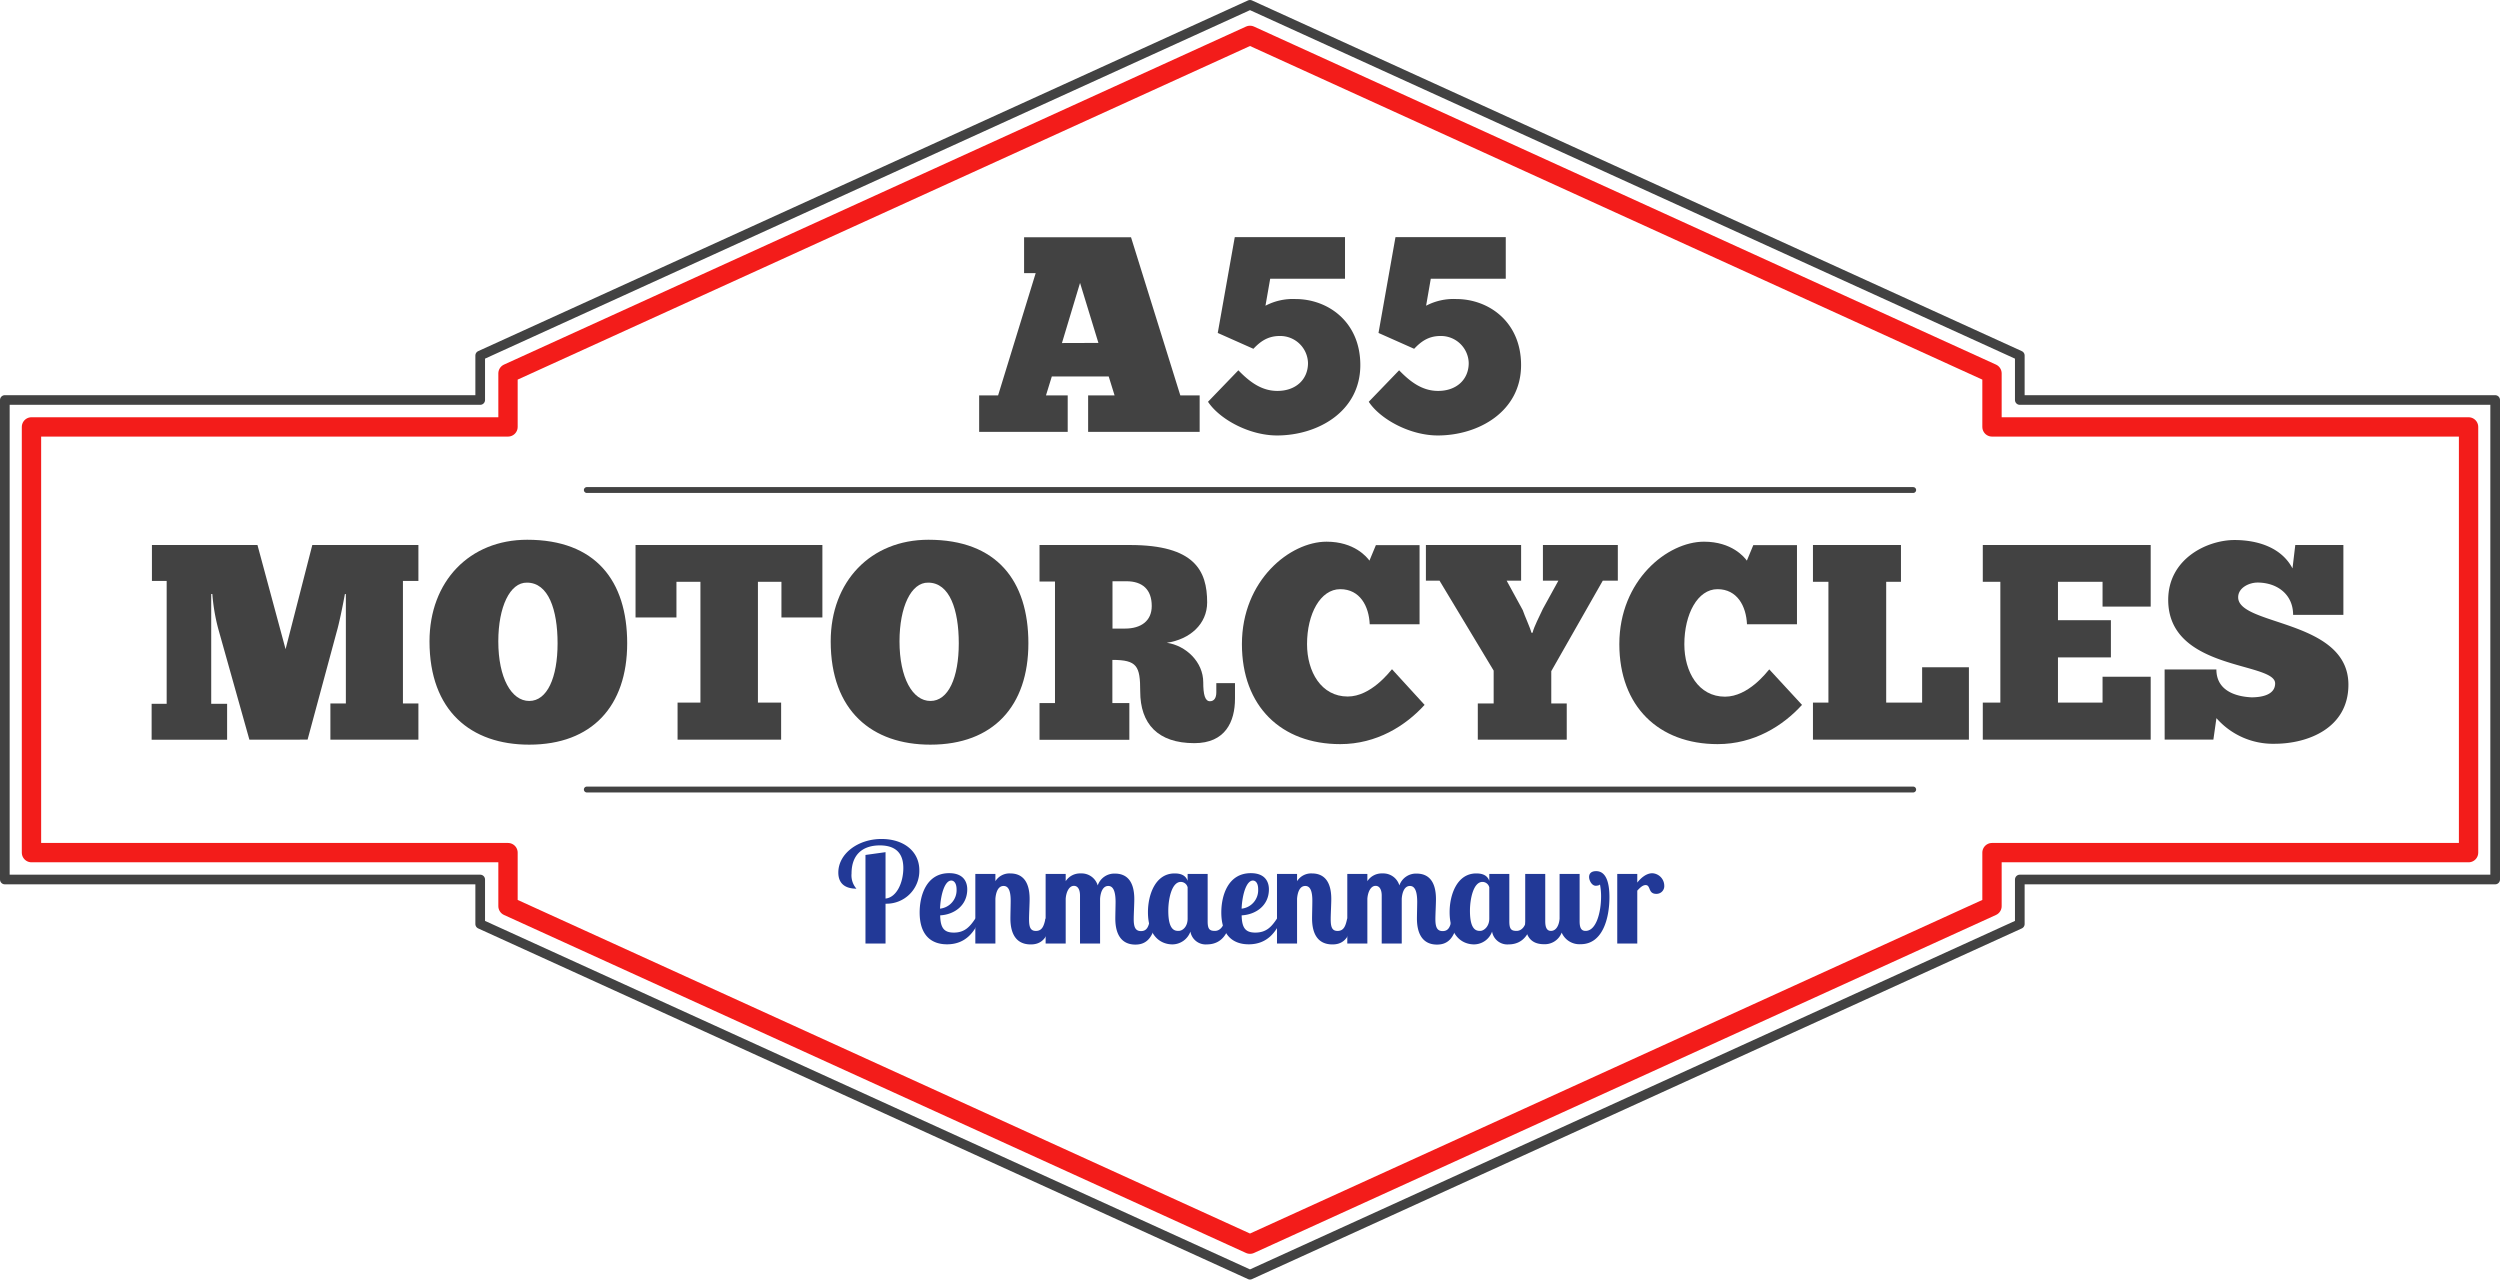
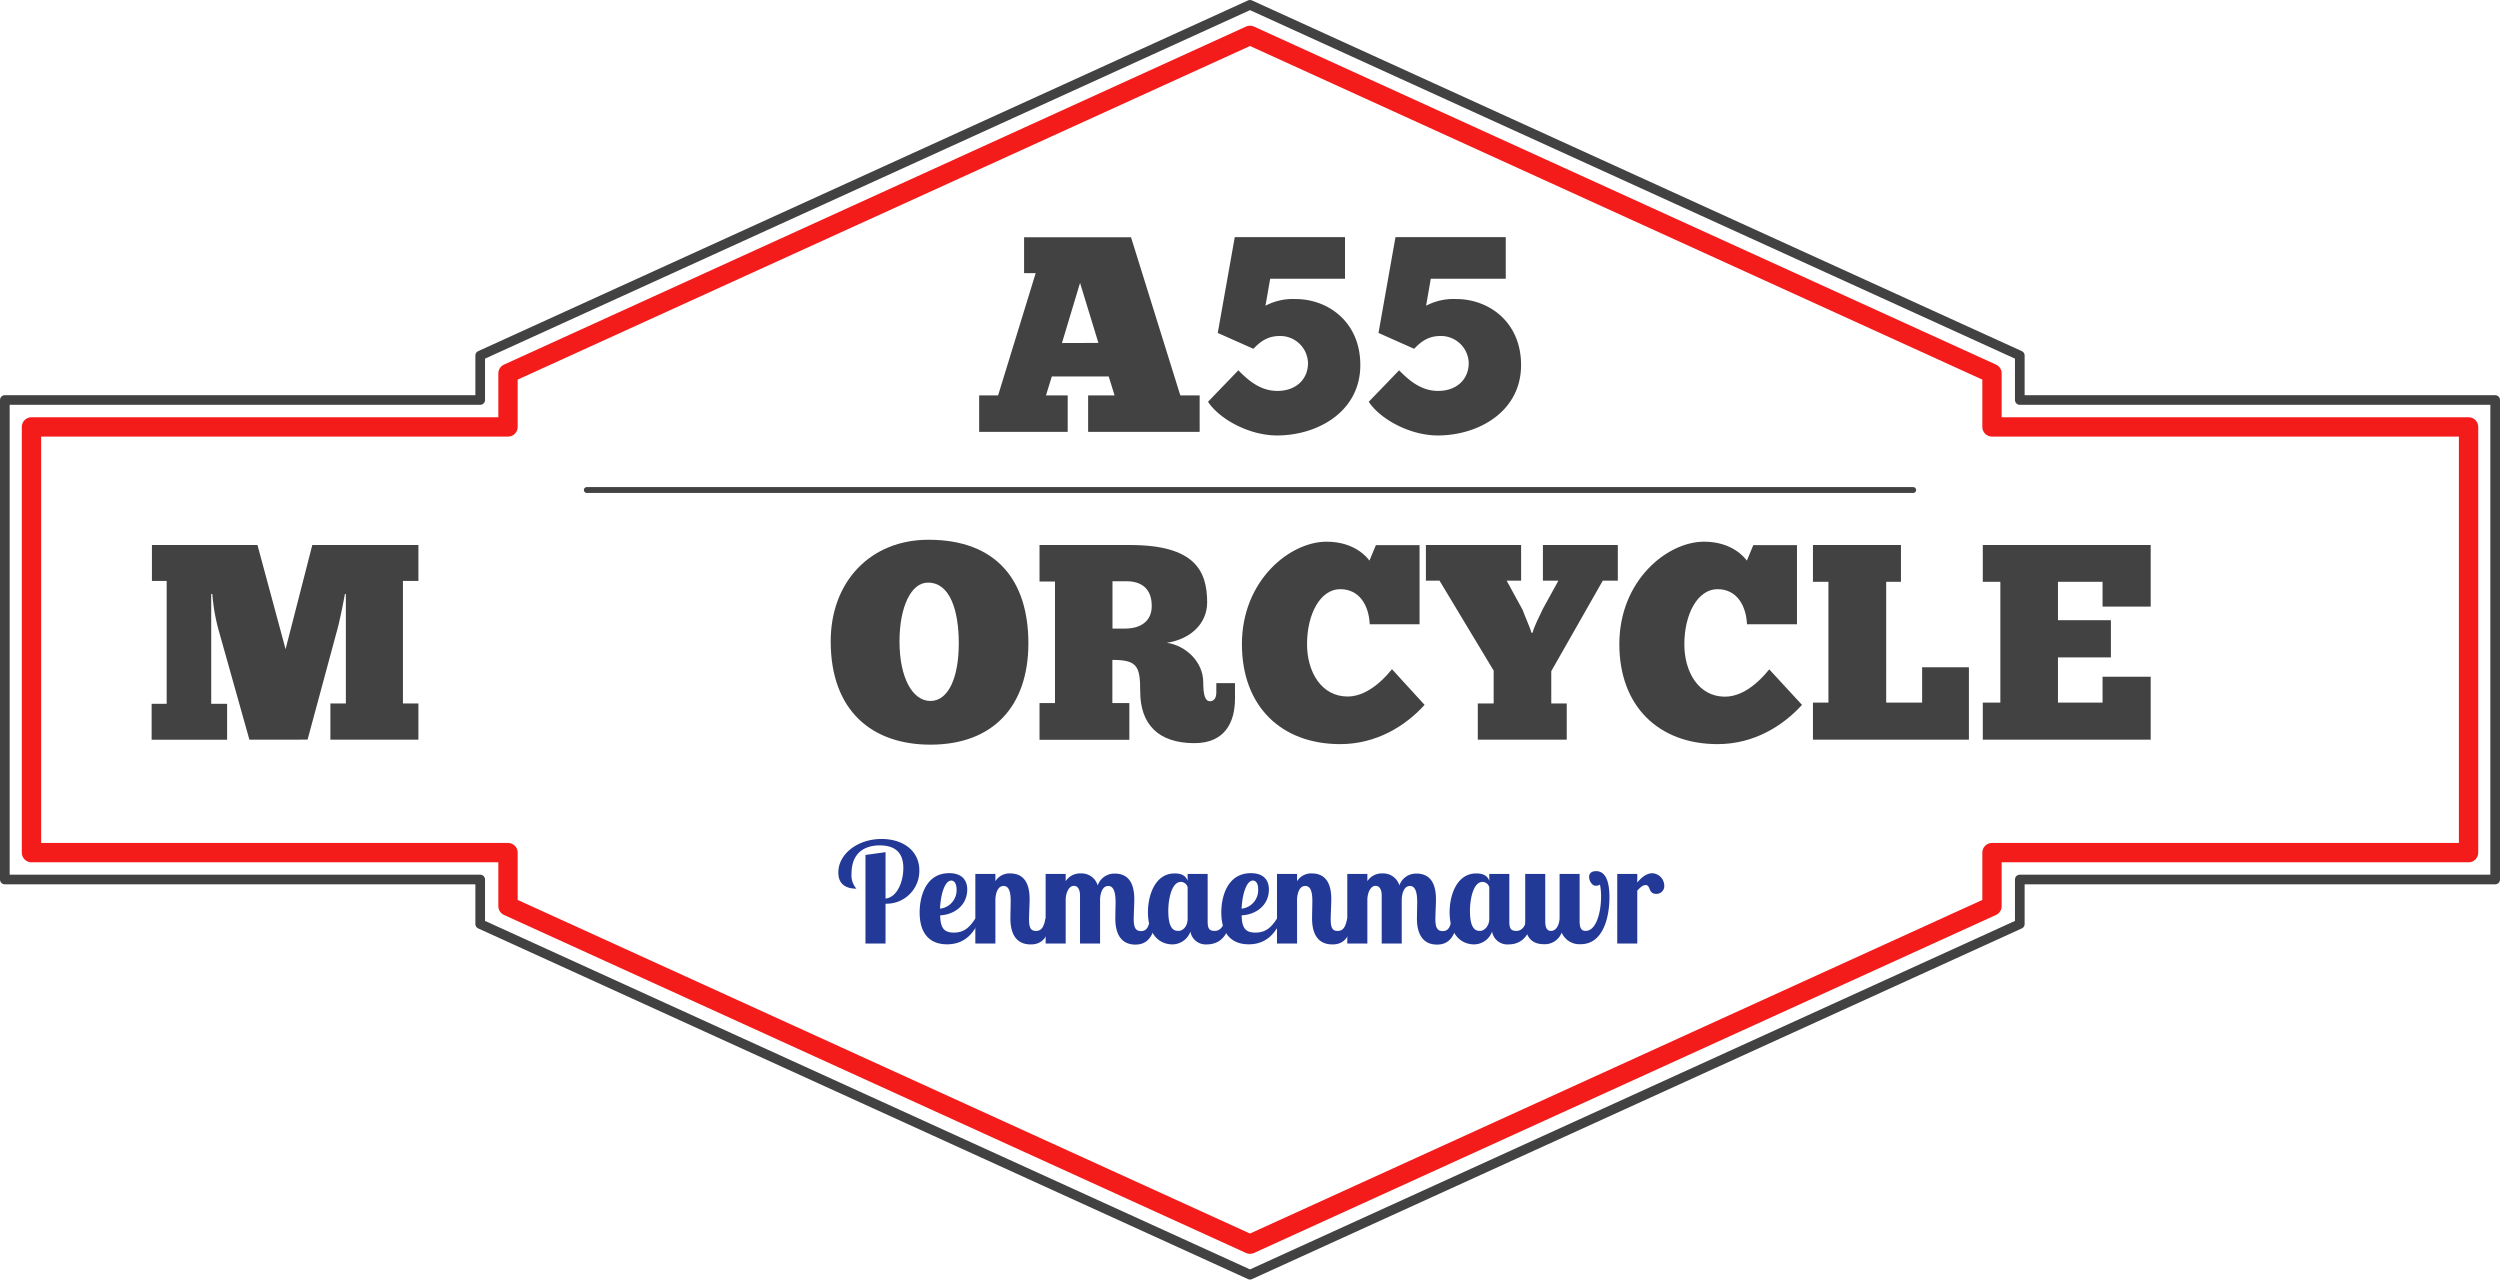
<svg xmlns="http://www.w3.org/2000/svg" viewBox="0 0 646.5 330.89">
  <defs>
    <style>.cls-1{fill:#223997;}.cls-2,.cls-3{fill:#424242;}.cls-3,.cls-4{stroke:#424242;}.cls-3{stroke-linecap:round;stroke-miterlimit:10;stroke-width:1.52px;}.cls-4,.cls-5{fill:none;stroke-linejoin:round;}.cls-4{stroke-width:2.5px;}.cls-5{stroke:#f31c1a;stroke-width:5px;}</style>
  </defs>
  <title>logo-a55motorcycles-coloured</title>
  <g id="Layer_2" data-name="Layer 2">
    <g id="ChunkFive_Roman" data-name="ChunkFive Roman">
      <path class="cls-1" d="M229,220.37v12c2.95-.32,4.6-4.25,4.6-7.88,0-2.34-.68-5.87-6.08-5.87-4.28,0-7.31,2.23-7.31,7.27a5.22,5.22,0,0,0,1.26,3.92c-2.88,0-4.68-1.29-4.68-4.17,0-4.86,5.08-8.68,11.16-8.68,5.83,0,9.79,3.24,9.79,8.1a8.48,8.48,0,0,1-8.56,8.64H229V244h-5.19V221.09Z" />
      <path class="cls-1" d="M252.22,237.54h1.23c-1.34,3.31-3.64,6.66-8.54,6.66-4.13,0-7.09-2.38-7.09-8.25,0-4.17,1.62-10.15,7.63-10.15,4.58,0,4.68,3.42,4.68,4.18,0,4.28-3.49,6.55-7,6.73.07,3.2.94,4.46,3.53,4.46C249.52,241.17,250.85,239.59,252.22,237.54ZM246,227.71c-1.62,0-2.73,3.38-2.91,7.27a4.8,4.8,0,0,0,4.28-5C247.36,228.36,246.68,227.71,246,227.71Z" />
      <path class="cls-1" d="M259.53,229.11c-1.44,0-2,1.66-2.12,3.32V244h-5.19V226h5.19v1.87a4.29,4.29,0,0,1,3.85-2c2.73,0,5,1.58,5,6.62,0,1.26-.15,3.93-.15,5.15,0,2,.29,3.1,1.77,3.1,1.65,0,2.08-1.34,2.48-3.17h1.51c-.75,5.79-3.2,6.66-5.33,6.66-3.7,0-5.25-2.67-5.25-6.73,0-.87.07-3.42.07-4.36C261.4,230.23,260.72,229.11,259.53,229.11Z" />
      <path class="cls-1" d="M286.6,229.11c-1.37,0-2,1.55-2.12,3.32V244h-5.19V231.56c0-1.15-.36-2.48-1.58-2.48s-2,1.55-2.12,3.35V244H270.4V226h5.19v1.87a4.43,4.43,0,0,1,3.92-2,4.34,4.34,0,0,1,4.36,3.1,4.54,4.54,0,0,1,4.46-3.06c2.73,0,5,1.58,5,6.62,0,1.26-.15,3.93-.15,5.15,0,2,.4,3.1,1.88,3.1,1.65,0,2-1.34,2.37-3.17H299c-.75,5.69-3.2,6.66-5.4,6.66-3.6,0-5.18-2.67-5.18-6.73,0-.87.07-3.46.07-4.36C288.47,230.23,287.75,229.11,286.6,229.11Z" />
      <path class="cls-1" d="M312.3,226v12.24c0,2,.47,2.49,1.88,2.49s2.41-1.37,2.55-3.17h1.51c-.79,5.87-4.17,6.66-6.12,6.66a4,4,0,0,1-4.28-3.31,5,5,0,0,1-4.64,3.31c-3,0-6.34-2.09-6.34-8.35,0-4.4,1.87-10,6.88-10,1.19,0,2.77.22,3.38,1.91V226Zm-5.18,3.46a1.84,1.84,0,0,0-1.76-1.4c-2.34,0-3.24,4.35-3.24,7.48,0,5.11,1.76,5.19,2.66,5.19,1.05,0,2.34-1.08,2.34-3.17Z" />
      <path class="cls-1" d="M330.23,237.54h1.23c-1.33,3.31-3.64,6.66-8.53,6.66-4.14,0-7.1-2.38-7.1-8.25,0-4.17,1.62-10.15,7.64-10.15,4.57,0,4.67,3.42,4.67,4.18,0,4.28-3.49,6.55-7.05,6.73.07,3.2.94,4.46,3.53,4.46C327.53,241.17,328.87,239.59,330.23,237.54ZM324,227.71c-1.62,0-2.74,3.38-2.92,7.27a4.8,4.8,0,0,0,4.28-5C325.37,228.36,324.69,227.71,324,227.71Z" />
      <path class="cls-1" d="M337.54,229.11c-1.44,0-2,1.66-2.12,3.32V244h-5.19V226h5.19v1.87a4.3,4.3,0,0,1,3.85-2c2.73,0,5,1.58,5,6.62,0,1.26-.15,3.93-.15,5.15,0,2,.29,3.1,1.77,3.1,1.65,0,2.09-1.34,2.48-3.17h1.51c-.75,5.79-3.2,6.66-5.32,6.66-3.71,0-5.26-2.67-5.26-6.73,0-.87.07-3.42.07-4.36C339.41,230.23,338.73,229.11,337.54,229.11Z" />
      <path class="cls-1" d="M364.61,229.11c-1.37,0-2,1.55-2.12,3.32V244h-5.18V231.56c0-1.15-.37-2.48-1.59-2.48s-2,1.55-2.12,3.35V244h-5.19V226h5.19v1.87a4.43,4.43,0,0,1,3.92-2,4.34,4.34,0,0,1,4.36,3.1,4.54,4.54,0,0,1,4.46-3.06c2.73,0,5,1.58,5,6.62,0,1.26-.15,3.93-.15,5.15,0,2,.4,3.1,1.88,3.1,1.65,0,2-1.34,2.37-3.17H377c-.75,5.69-3.2,6.66-5.4,6.66-3.6,0-5.18-2.67-5.18-6.73,0-.87.07-3.46.07-4.36C366.48,230.23,365.76,229.11,364.61,229.11Z" />
      <path class="cls-1" d="M390.31,226v12.24c0,2,.47,2.49,1.88,2.49s2.41-1.37,2.55-3.17h1.51c-.79,5.87-4.17,6.66-6.11,6.66a4,4,0,0,1-4.29-3.31,5,5,0,0,1-4.64,3.31c-3,0-6.34-2.09-6.34-8.35,0-4.4,1.87-10,6.88-10,1.19,0,2.77.22,3.38,1.91V226Zm-5.18,3.46a1.84,1.84,0,0,0-1.76-1.4c-2.34,0-3.24,4.35-3.24,7.48,0,5.11,1.76,5.19,2.66,5.19s2.34-1.08,2.34-3.17Z" />
      <path class="cls-1" d="M416.2,232c0,5.51-1.77,12.17-7.42,12.17a5,5,0,0,1-4.93-3,4.67,4.67,0,0,1-4.61,3c-3.42,0-4.82-2.2-4.82-5.58V226h5.18v12.24c0,1.8.54,2.49,1.48,2.49,1.3,0,2.09-1.37,2.23-3.17V226h5.18v12.24c0,1.73.44,2.49,1.55,2.49,2.77,0,4-4.86,4-8.93a16,16,0,0,0-.29-3.1c-.07.25-.79.36-1.08.36-1,0-1.73-1.33-1.73-2.27s.62-1.51,1.8-1.51C415.15,225.26,416.2,227.82,416.2,232Z" />
      <path class="cls-1" d="M423.4,226v2.23c1-1.26,2.38-2.41,3.89-2.41a3.26,3.26,0,0,1,3.09,3.21,2,2,0,0,1-2.08,2.12c-2.16,0-1.37-2.27-2.74-2.27-.72,0-1.4.61-2.16,1.44V244h-5.18V226Z" />
      <path class="cls-2" d="M89.19,153.62c-.58,3.24-1.59,8-2.09,9.65l-7.56,28H64.49l-8.07-28.73a49.51,49.51,0,0,1-1.51-8.93h-.29V182h4.11v9.29H39.21V182H43.1V150.23H39.29v-9.29H66.58l7.27,26.94,6.91-26.94H108.2v9.29h-4v31.69h4v9.36H85.44v-9.36h4v-28.3Z" />
-       <path class="cls-2" d="M111.07,165.86c0-15.55,10.37-26.28,25.27-26.28,17.65,0,25.85,10.58,25.85,26.78s-9.07,26.21-25.34,26.21C121.8,192.57,111.07,183.86,111.07,165.86Zm33.12.5c0-8.71-2.37-15.69-7.92-15.69-4.39-.08-7.41,6.26-7.41,15.19,0,9.43,3.38,15.41,8,15.41S144.19,175.29,144.19,166.36Z" />
-       <path class="cls-2" d="M212.67,159.67H202.08v-9.22H196V181.7h6v9.58H175.22V181.7h5.91V150.45h-6.2v9.22H164.35V140.94h48.32Z" />
      <path class="cls-2" d="M214.82,165.86c0-15.55,10.37-26.28,25.28-26.28,17.64,0,25.84,10.58,25.84,26.78s-9.07,26.21-25.34,26.21C225.55,192.57,214.82,183.86,214.82,165.86Zm33.12.5c0-8.71-2.37-15.69-7.92-15.69-4.39-.08-7.41,6.26-7.41,15.19,0,9.43,3.38,15.41,8,15.41S247.94,175.29,247.94,166.36Z" />
      <path class="cls-2" d="M292.22,140.94c16.71,0,19.95,6.63,19.95,14.84,0,5.61-4.47,9.57-10.44,10.44,5,.72,9.43,5,9.43,10.22,0,3.1.43,4.9,1.73,4.9,1.08,0,1.65-.86,1.65-2.3v-2.38h4.83v4c0,6-2.52,11.52-10.51,11.52-9.44,0-14-5-14-13.39,0-6.55-.8-8.14-7.2-8.14v11.16h4.39v9.51H268.82v-9.51h4V150.38h-4v-9.44Zm-4.53,21.61h3.24c4.17,0,6.91-2,6.91-5.84,0-4.24-2.38-6.4-6.55-6.4h-3.6Z" />
      <path class="cls-2" d="M368.4,182.28c-4.9,5.4-12.39,10.15-21.82,10.15-15.26,0-25.42-9.79-25.42-25.85,0-16.56,12.46-26.5,21.89-26.5,7.2,0,10.44,4,11.09,4.9l1.66-4h11.3v20.45H354.21c-.21-4.68-2.52-9.07-7.63-9.07S338,158.73,338,166.58c0,7.13,3.67,13.54,10.52,13.54,6,0,10.8-6.34,11.45-7.06Z" />
      <path class="cls-2" d="M396.33,163.63c.29-1.44,1.88-4.47,2.67-6.2l4-7.27h-4v-9.22h19.37v9.22h-3.89l-13.32,23.4v8.36h4v9.36h-23v-9.36h4.1v-8.5l-14-23.26h-3.52v-9.22h24.62v9.22h-3.74l4.17,7.63c.44,1.37,1.95,4.61,2.24,5.84Z" />
      <path class="cls-2" d="M466,182.28c-4.9,5.4-12.39,10.15-21.82,10.15-15.26,0-25.42-9.79-25.42-25.85,0-16.56,12.46-26.5,21.89-26.5,7.2,0,10.44,4,11.09,4.9l1.66-4h11.3v20.45H451.77c-.21-4.68-2.52-9.07-7.63-9.07s-8.57,6.41-8.57,14.26c0,7.13,3.67,13.54,10.51,13.54,6.05,0,10.81-6.34,11.45-7.06Z" />
      <path class="cls-2" d="M491.59,140.94v9.51h-3.82V181.7h9.29v-9.14h12.1v18.72H468.83V181.7h4V150.45h-4v-9.51Z" />
      <path class="cls-2" d="M556.17,140.94v15.92H543.72v-6.41H532.19v9.94h13.69V170H532.19V181.7h11.53V175h12.45v16.28H512.75V181.7h4.54V150.45h-4.54v-9.51Z" />
-       <path class="cls-2" d="M559.77,173.13h13.39c0,6.05,6.05,7.06,9.07,7.2,2.52,0,6.12-.57,6.12-3.6,0-5.61-27.65-3.24-27.65-21.6,0-10.66,10.09-15.48,17.14-15.48,6,0,12.17,1.94,15,7.34l.72-6.05H606V159H593c0-5.33-4.17-8.35-9.21-8.35-2.09,0-5,1.29-5,3.81,0,7.42,28.51,5.69,28.51,22.61,0,11.24-10.51,15.27-19.08,15.27a19.43,19.43,0,0,1-15.05-6.63l-.79,5.55h-12.6Z" />
      <line class="cls-3" x1="151.75" y1="126.72" x2="494.75" y2="126.72" />
-       <line class="cls-3" x1="151.75" y1="204.17" x2="494.75" y2="204.17" />
      <path class="cls-2" d="M281.39,111.68v-9.43h6.84l-1.52-4.9H272l-1.51,4.9h5.62v9.43h-22.9v-9.43h4.9l9.72-31.62h-3V61.35h27.65l12.75,40.9h5v9.43Zm2.66-23L279.3,73.16l-4.68,15.55Z" />
      <path class="cls-2" d="M327.25,79.06A15.24,15.24,0,0,1,335,77.33c8.43,0,16.78,5.91,16.78,17.07,0,12.09-11.09,18.21-21.53,18.21-7.27,0-14.9-4.24-17.86-8.71l7.85-8.14c2.81,2.89,5.91,5.33,10.08,5.33,4.83,0,7.93-3,7.93-7.2a7.18,7.18,0,0,0-7.35-7c-3.31,0-5.26,1.73-6.77,3.31l-9.22-4.1,4.4-24.77h28.51V72.08H328.47Z" />
      <path class="cls-2" d="M368.79,79.06a15.25,15.25,0,0,1,7.78-1.73c8.42,0,16.78,5.91,16.78,17.07,0,12.09-11.09,18.21-21.53,18.21-7.28,0-14.91-4.24-17.86-8.71l7.85-8.14c2.81,2.89,5.9,5.33,10.08,5.33,4.82,0,7.92-3,7.92-7.2a7.17,7.17,0,0,0-7.35-7c-3.31,0-5.25,1.73-6.76,3.31l-9.22-4.1,4.39-24.77h28.52V72.08H370Z" />
      <g id="Border">
        <polygon class="cls-4" points="645.25 103.44 522.32 103.44 522.32 91.94 323.25 1.25 124.18 91.94 124.18 103.44 1.25 103.44 1.25 227.44 124.18 227.44 124.18 238.95 323.25 329.64 522.32 238.95 522.32 227.44 645.25 227.44 645.25 103.44" />
        <polygon class="cls-5" points="638.37 110.4 515.13 110.4 515.13 96.56 323.25 9.15 131.37 96.56 131.37 110.4 8.14 110.4 8.14 220.49 131.37 220.49 131.37 234.33 323.25 321.74 515.13 234.33 515.13 220.49 638.37 220.49 638.37 110.4" />
      </g>
    </g>
  </g>
</svg>